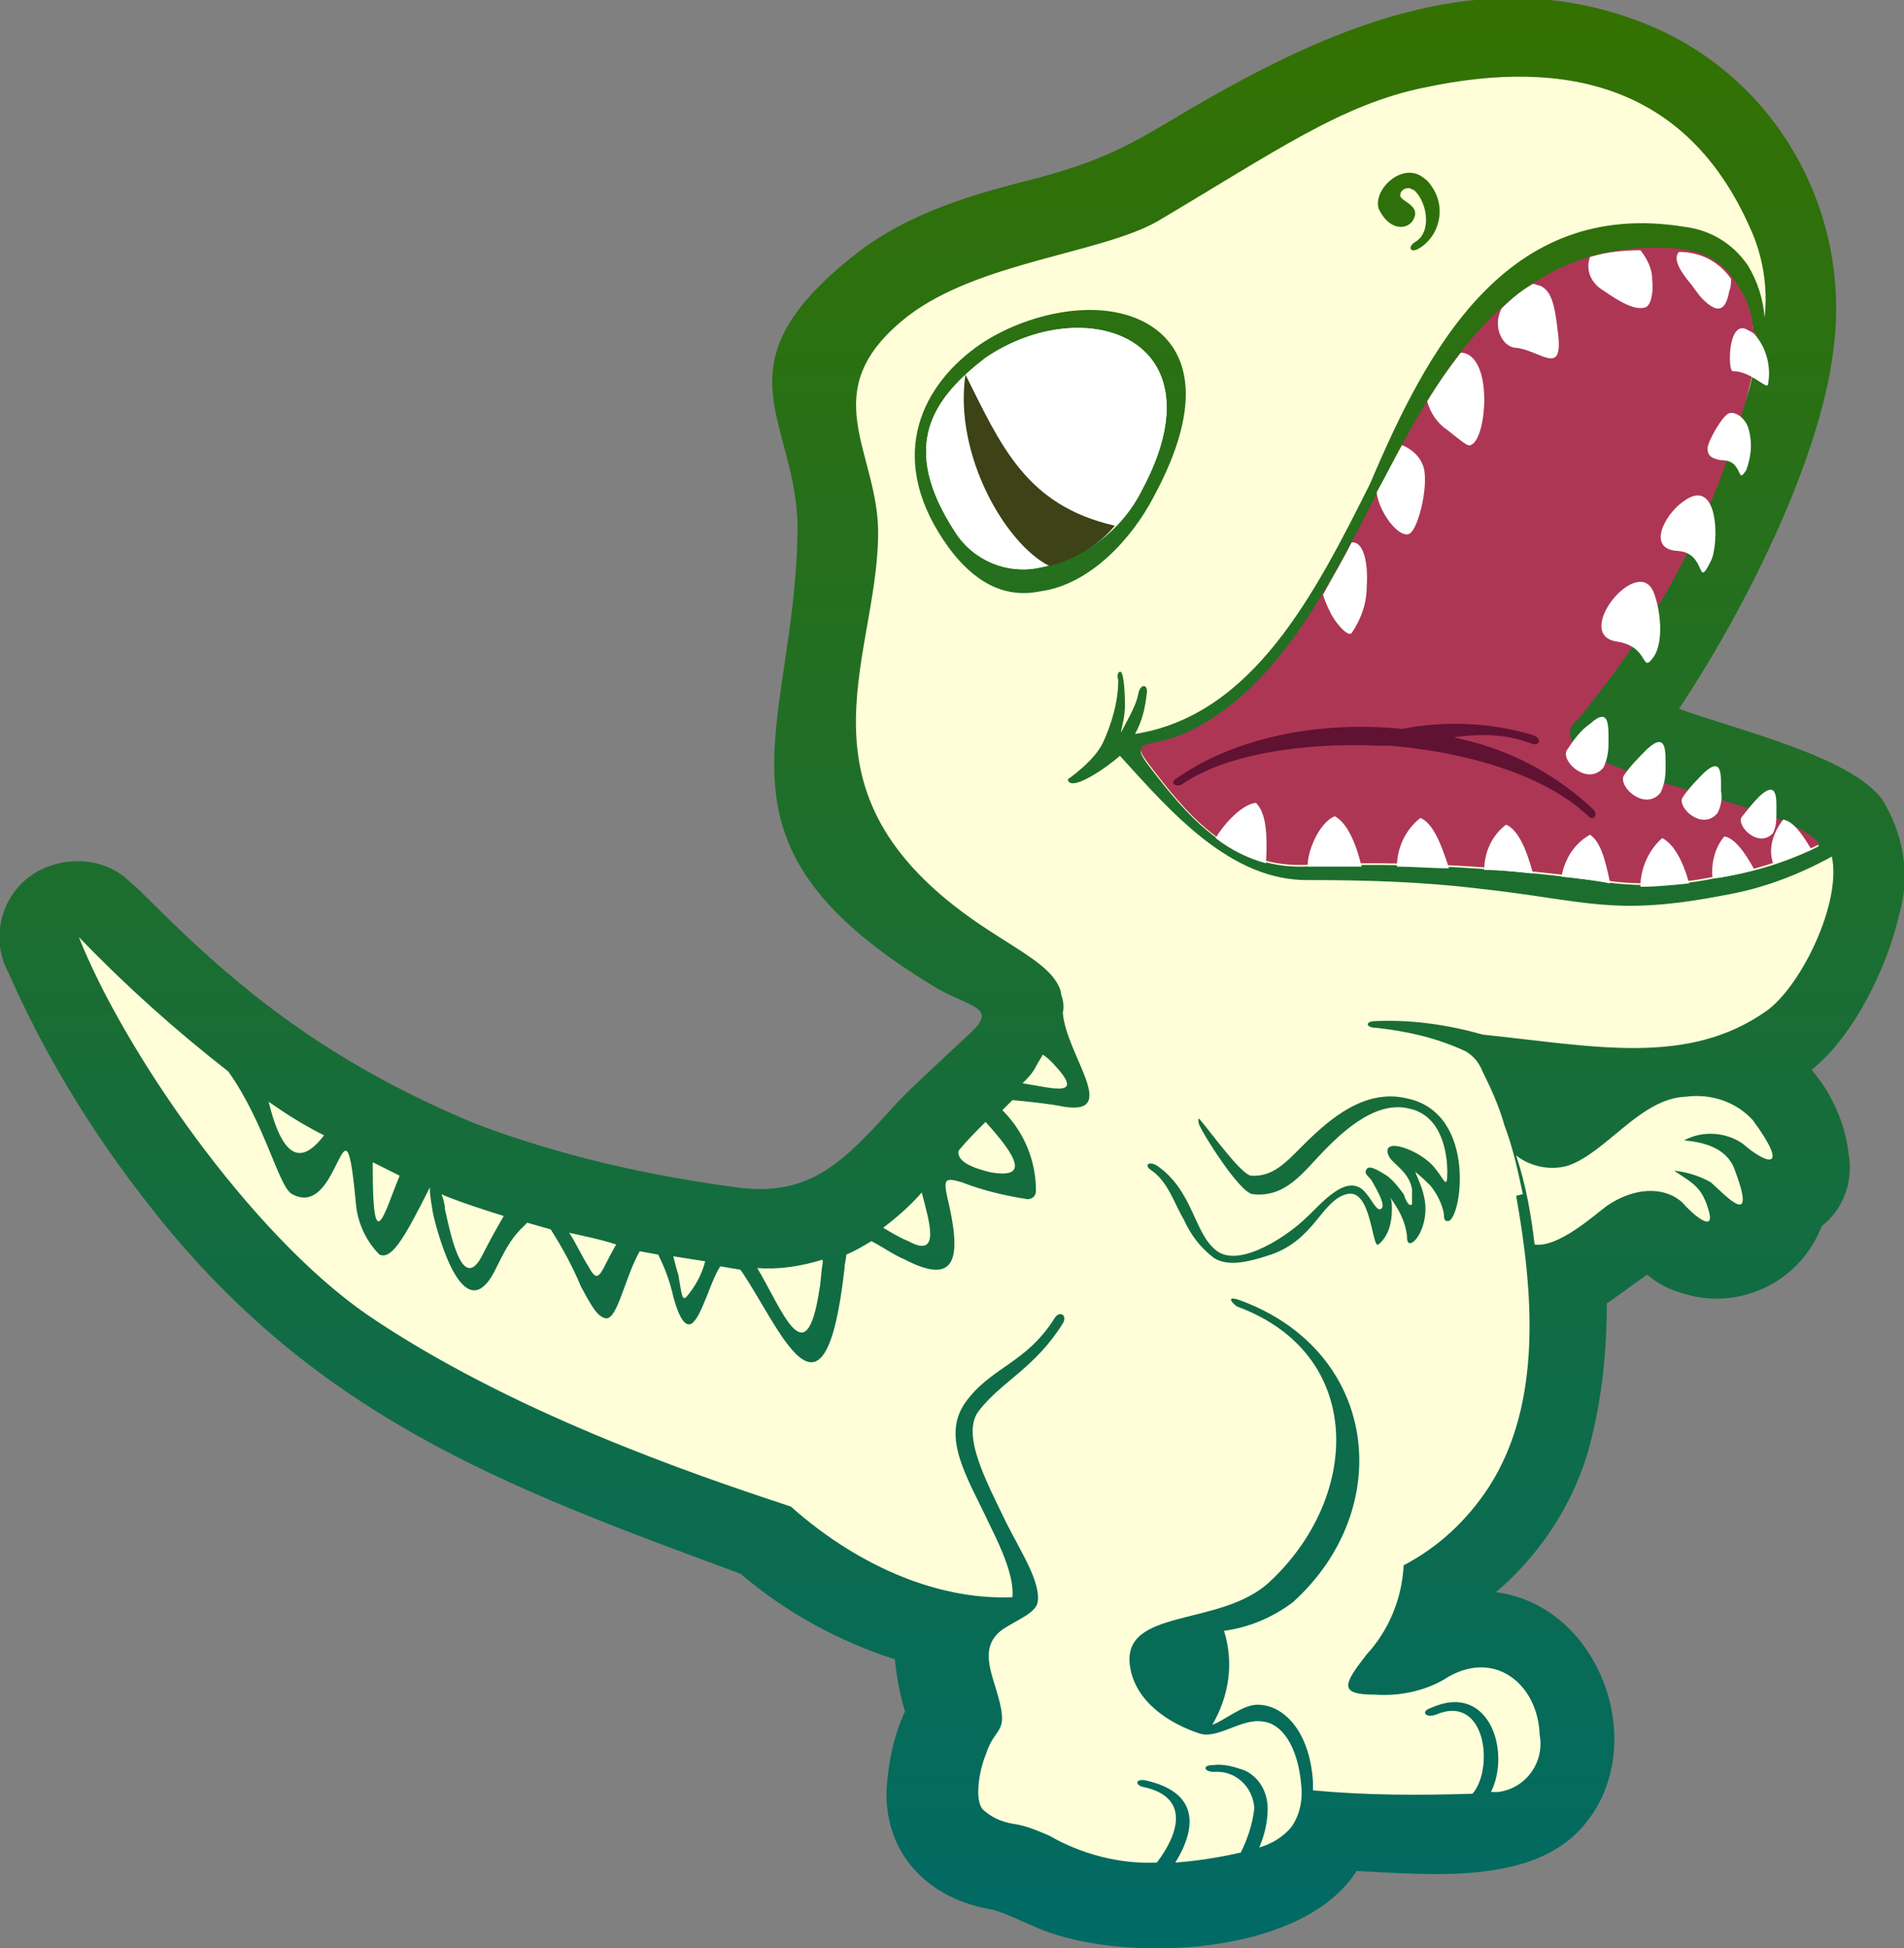
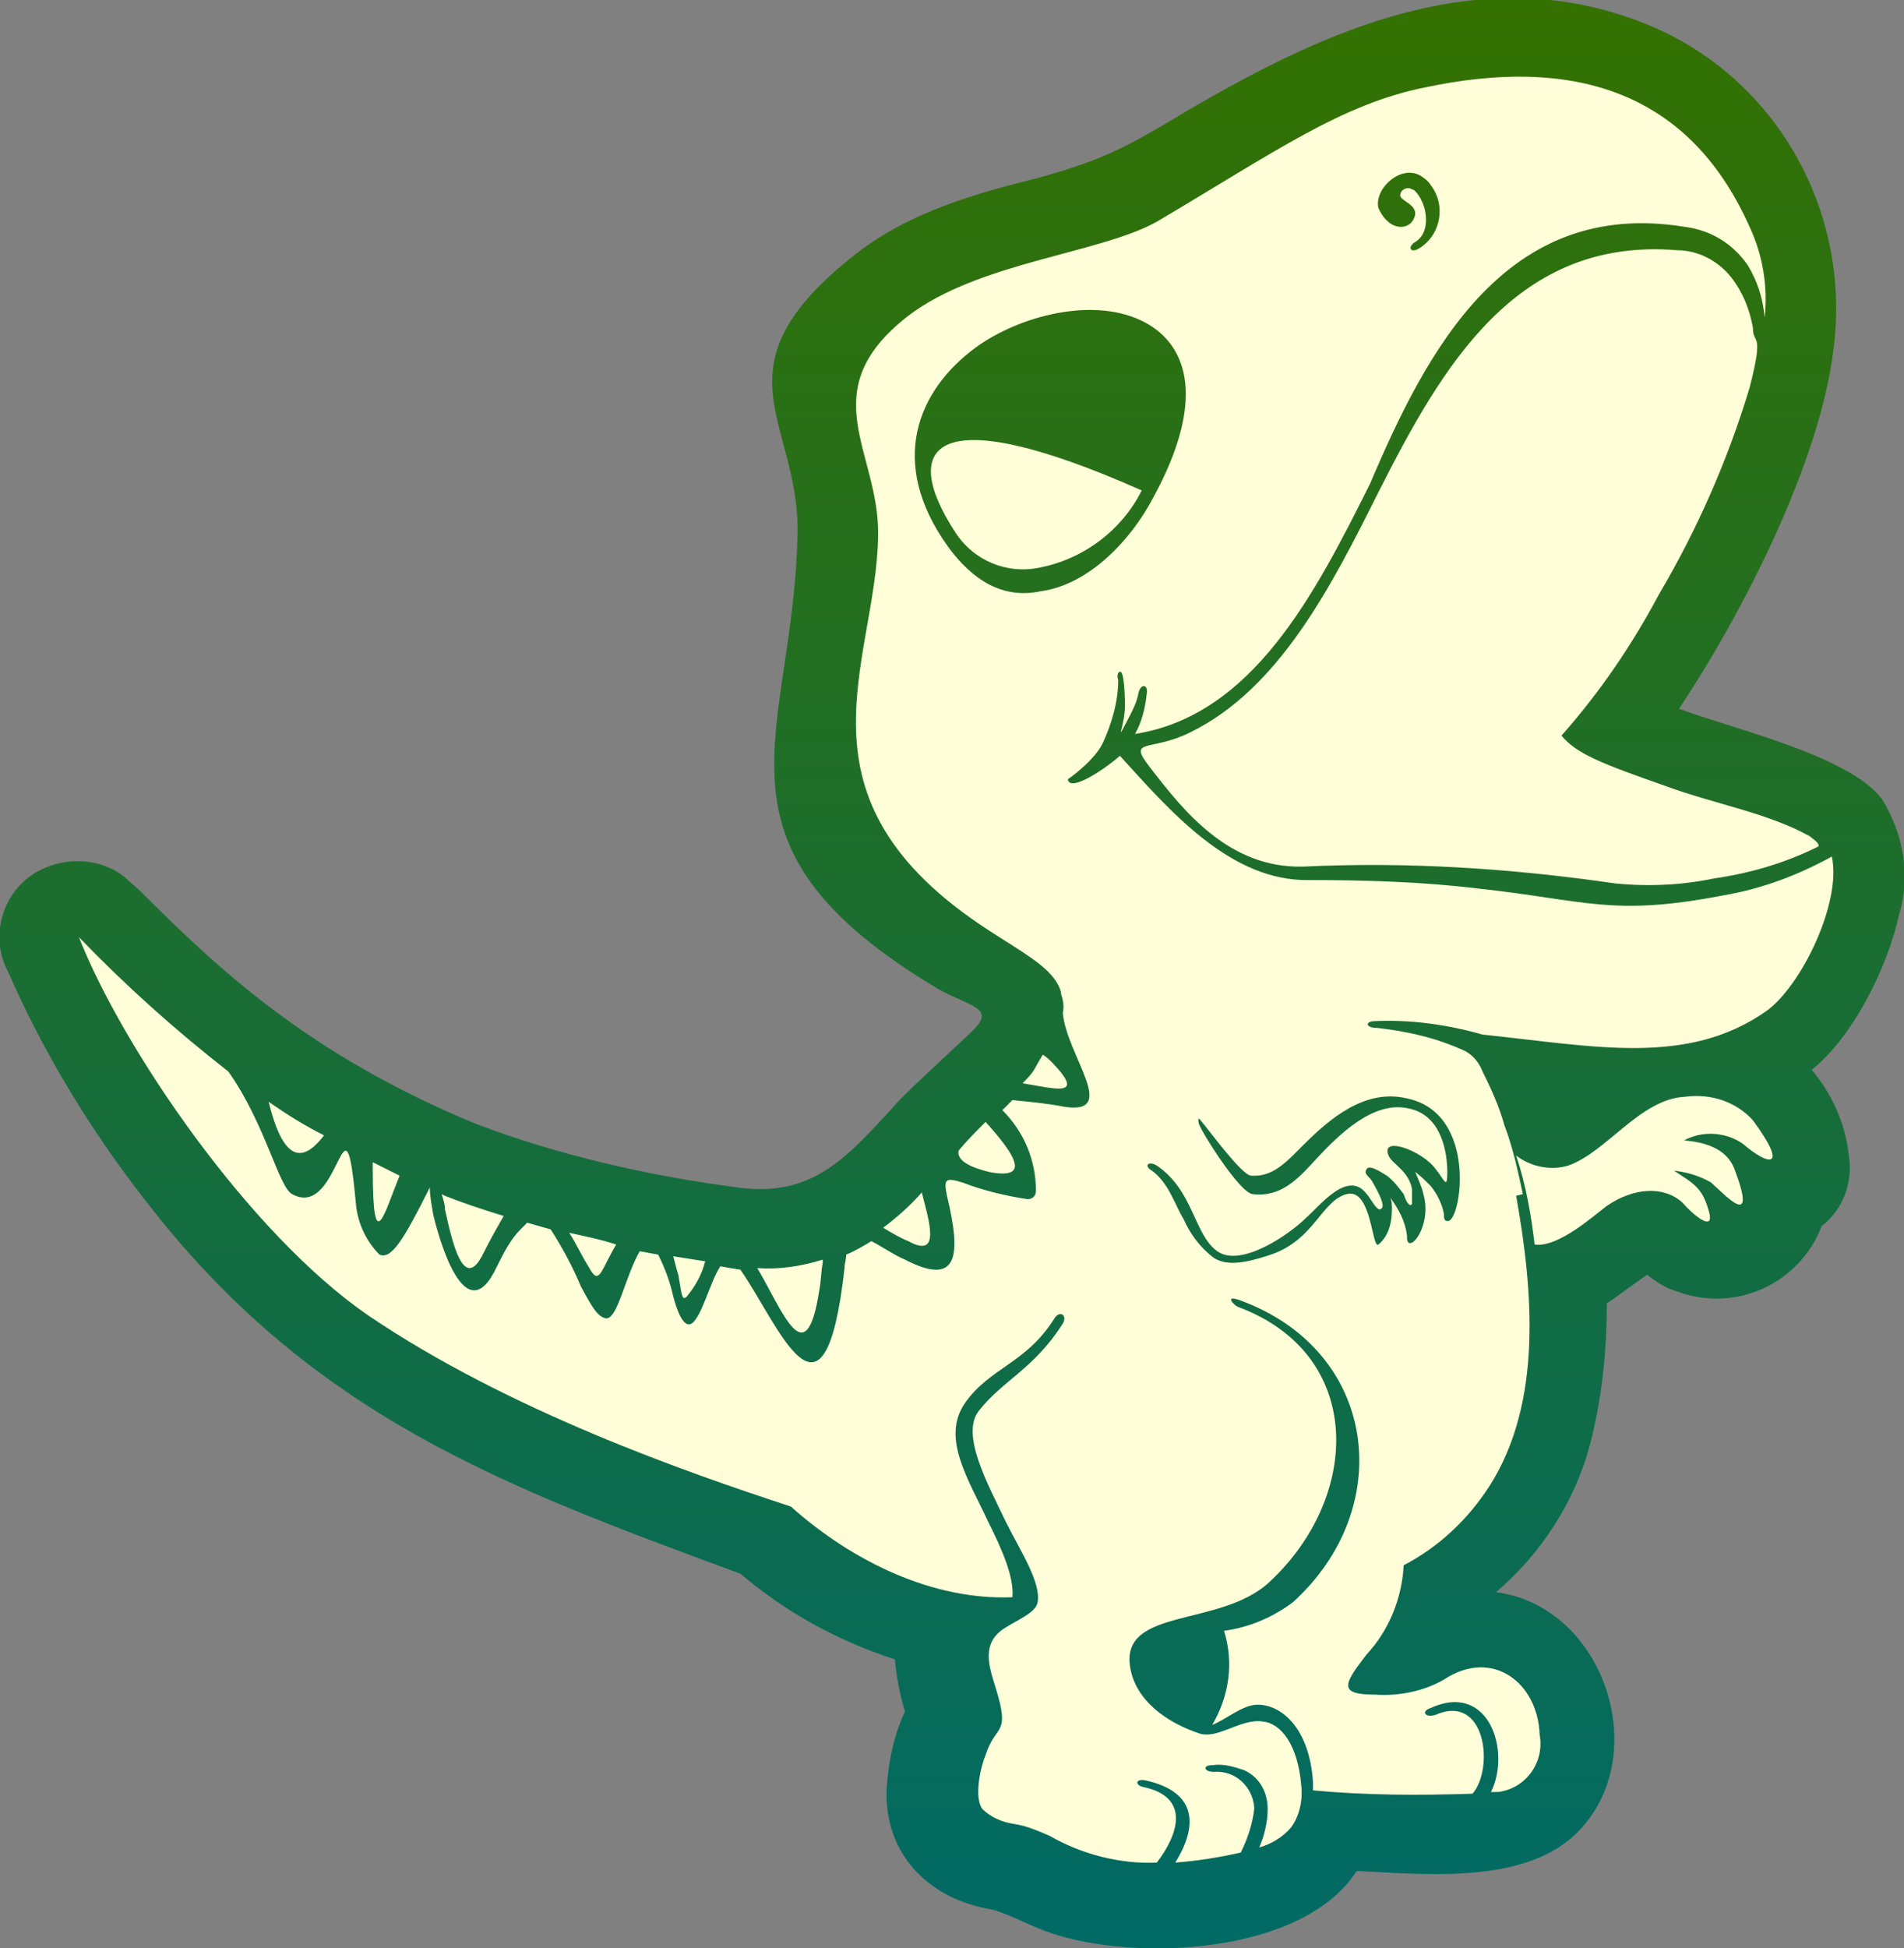
<svg xmlns="http://www.w3.org/2000/svg" version="1.1" id="Ñëîé_1" x="0px" y="0px" viewBox="0 0 113.4 116" style="enable-background:new 0 0 113.4 116;" xml:space="preserve">
  <rect x="0" y="0" width="113.4" height="116" fill="#808080" stroke="none" />
  <style type="text/css">
	.st0{fill:url(#SVGID_1_);}
	.st1{fill-rule:evenodd;clip-rule:evenodd;fill:#FFFED9;}
	.st2{fill-rule:evenodd;clip-rule:evenodd;fill:#AD3655;}
	.st3{fill-rule:evenodd;clip-rule:evenodd;fill:#FFFFFF;}
	.st4{fill:#601232;}
	.st5{fill-rule:evenodd;clip-rule:evenodd;fill:#3D4217;}
</style>
  <linearGradient id="SVGID_1_" gradientUnits="userSpaceOnUse" x1="56.692" y1="-4.918391e-02" x2="56.692" y2="116.014">
    <stop offset="0" style="stop-color:#347100" />
    <stop offset="1" style="stop-color:#006A65" />
  </linearGradient>
  <path class="st0" d="M94.7,86c-0.9,3.4-2.9,6.5-5.6,8.8c6.2,0.8,9.2,9.1,5.3,13.8c-3,3.7-9.3,3-13.6,2.8c-3.2,5-13.2,5.4-18.2,3.7  c-1.2-0.4-2.4-1.1-3.5-1.4c-3.7-0.6-6.4-3.2-6.3-7.1c0.1-1.6,0.4-3.2,1.1-4.7c-0.3-1-0.5-2-0.6-3.1c-3.4-1.1-6.5-2.8-9.2-5.1  C30,88.5,18.5,84.3,8.6,71.4c-3.2-4.1-6-8.7-8.1-13.5c-1.2-2.2-0.3-5,1.9-6.1C4,51,6,51.1,7.4,52.2c0.3,0.3,0.7,0.6,1,0.9  c4.6,4.6,10,9.7,19.9,13.8c5,1.9,10.3,3.1,15.6,3.8c4.4,0.6,6.4-1.6,9.4-4.9c0.5-0.6,2.9-2.8,4.5-4.3s0.1-1.5-1.9-2.6  c-14.6-8.7-8.6-15-8.4-27.2c0.1-6.7-5.2-9.8,3.5-16.6c3.2-2.5,7.2-3.6,10.8-4.5c4-1.1,5.4-1.9,8.9-4c8.2-4.8,17.4-9,27-5.3  c7.9,3,12.6,11.1,11.5,19.5c-0.8,6.7-5.4,15.7-9.2,21.4c3.2,1.2,10.2,2.8,12.1,5.4c1.3,2.1,1.7,4.6,1,6.9c-0.7,3.1-2.7,7.2-5.2,9.2  c1.2,1.4,2,3.2,2.2,5c0.3,1.6-0.3,3.3-1.6,4.3c-1.3,3.4-5.1,5.2-8.6,3.9c-0.7-0.2-1.3-0.6-1.8-1c-0.6,0.4-2.2,1.6-2.4,1.7  C95.7,80.5,95.4,83.3,94.7,86L94.7,86z" />
-   <path class="st1" d="M90.3,71.2c1,5.6,1.6,12.3-1.6,17.3c-1.3,2-3,3.6-5.1,4.7c-0.1,2-0.9,3.9-2.2,5.3c-1.4,1.8-1.7,2.4,0.5,2.4  c1.4,0.1,2.9-0.2,4.1-0.9c2.9-1.9,5.6,0.2,5.7,3.3c0.3,1.6-0.8,3.2-2.5,3.4c-0.1,0-0.3,0-0.4,0l0,0c1.2-2.4-0.1-6.6-3.6-5  c-0.6,0.2-0.3,0.6,0.3,0.4c3-1.3,3.5,3.2,2.2,4.7c-3.2,0.1-6.3,0.1-9.5-0.2c0-0.2,0-0.3,0-0.5c-0.2-3.1-1.8-4.6-3.3-4.6  c-0.9,0-1.9,0.9-2.7,1.2c1-1.7,1.3-3.7,0.7-5.6c1.5-0.2,2.9-0.8,4.1-1.7c6.2-5.6,5.1-15-3.2-18c-0.9-0.3-0.3,0.3-0.1,0.4  c7.6,2.8,7.4,11.3,1.9,16.4c-2.9,2.7-8.8,1.5-8.3,5c0.3,2.1,2.3,3.4,4.1,4c1.1,0.4,2.5-0.9,3.8-0.7c1.1,0.1,2.1,1.4,2.3,3.8  c0.1,0.9-0.1,1.8-0.6,2.5c-0.5,0.6-1.2,1-1.9,1.2c0.3-0.7,0.5-1.5,0.5-2.3c0-1-0.5-1.9-1.4-2.3c-0.6-0.2-1.2-0.4-1.9-0.3  c-0.6,0-0.5,0.4,0.1,0.4c1.3-0.1,2.3,0.9,2.4,2.1c0,0,0,0.1,0,0.1c-0.1,0.9-0.4,1.8-0.8,2.6c-1.3,0.3-2.6,0.5-3.9,0.6  c1.3-2.1,1.4-4.2-1.8-4.9c-0.6-0.1-0.6,0.3-0.1,0.4c2.8,0.6,2.1,2.8,0.8,4.5c-2.2,0.1-4.5-0.5-6.4-1.6c-0.7-0.3-1.4-0.6-2.1-0.7  c-0.7-0.1-1.4-0.4-1.9-0.9c-0.5-0.7-0.1-2.5,0.2-3.2c0.6-1.9,1.5-1.1,0.6-4c-0.4-1.3-0.9-2.7,0.6-3.6c0.8-0.5,1.8-0.9,1.9-1.5  c0.2-1.2-1-3-1.9-4.8c-1.1-2.3-2.7-5.2-1.6-6.6c1.4-1.8,3.3-2.5,5-5.2c0.3-0.5-0.2-0.8-0.5-0.3c-1.7,2.7-3.8,2.9-5.3,5  s0.2,4.6,1.4,7.2c0.8,1.6,1.5,3.2,1.4,4.4c-4.7,0.2-9.5-2.1-13.2-5.4C41,87.7,30.3,84,21.9,78.3C14.8,73.4,7.3,62.4,4.7,55.8  c2.8,2.9,5.7,5.5,8.9,8c2.2,3.1,3,6.9,3.8,7.3c2.9,1.6,3.1-7,3.8,0.6c0.1,1.1,0.6,2.2,1.4,3c0.7,0.3,1.4-0.8,3-4  c0,0.5,0.1,1,0.2,1.6c0.3,1.3,1.9,7.2,3.8,3.1c0.4-0.8,0.8-1.6,1.4-2.2c0.1-0.1,0.3-0.3,0.4-0.4l1.4,0.4c0.7,1.1,1.3,2.2,1.8,3.4  c0.7,1.3,1,1.8,1.5,1.9c0.7,0,1.1-2.4,2-4l1.1,0.2c0.4,0.8,0.7,1.6,0.9,2.5c0.4,1.5,0.8,1.8,1.1,1.6c0.6-0.4,1.1-2.5,1.7-3.4  l0.6,0.1l0.6,0.1c2.3,3.3,5,10.6,6.2-0.1c0-0.3,0.1-0.5,0.1-0.8c0.5-0.2,1-0.5,1.5-0.8c0.6,0.3,1.3,0.8,2,1.1  c3.1,1.6,3.4-0.1,2.5-3.8c-0.2-1-0.1-1.1,0.9-0.8c1.3,0.5,2.6,0.8,3.9,1c0.3,0,0.5-0.2,0.5-0.5c0-1.8-0.7-3.5-2-4.8l0.6-0.6  c1,0.1,2.1,0.2,3.1,0.4c3.3,0.5,0.1-3.1-0.1-5.6c0.1-0.4,0-0.8-0.1-1.1c0-0.2-0.1-0.4-0.2-0.6c-0.6-1.1-2.1-1.9-4.1-3.2  c-12.2-7.9-6.7-15.9-6.6-23.5c0.1-5-4-8.6,1.8-13.1c4.2-3.2,11.4-3.7,14.8-5.6C76,9,79.9,6.2,84.9,5.2c8.5-1.8,15.6,0,19.3,8.3  c0.8,1.7,1.1,3.6,0.9,5.4c-0.1-1.1-0.4-2.1-1-3.1c-0.9-1.3-2.2-2.1-3.8-2.3C89.7,11.8,85,20.8,81.6,28.8c-3.3,6.6-7,13.8-14,14.9  c0.4-0.7,0.6-1.5,0.7-2.4c0.1-0.6-0.4-0.6-0.5,0c-0.1,0.5-0.3,0.9-0.5,1.3C66.3,44.5,67,43.3,67,42c0-1-0.1-2.1-0.3-2  c-0.1,0-0.2,0.2-0.1,0.5c0,1.3-0.4,2.6-0.9,3.7c-0.5,1.1-2.1,2.2-2.1,2.2c0.1,0.8,2.2-0.6,3.1-1.4c3,3.3,6.6,7.5,11.3,7.4  c3.3,0,6.7,0.1,10,0.5c6.5,0.7,8,1.7,14.7,0.4c2.3-0.4,4.4-1.2,6.4-2.3c0.6,2.7-1.8,7.7-3.9,9.2c-4.7,3.3-10.2,2.1-16.9,1.4  c-2.1-0.6-4.3-0.9-6.4-0.8c-0.6,0-0.6,0.4,0.1,0.4c1.8,0.2,3.6,0.6,5.3,1.4c0.5,0.3,0.8,0.7,1,1.2c0.5,1,1,2.1,1.3,3.2  c0.5,1.3,0.8,2.7,1.1,4.1L90.3,71.2z M16,65.6c1,0.7,2.1,1.4,3.3,2C18.3,68.9,17,69.7,16,65.6z M22.2,69.2l1.6,0.8  c-0.9,2.2-1.6,5-1.6-0.4C22.2,69.4,22.2,69.3,22.2,69.2L22.2,69.2z M26.3,71.1l0.2,0.1c1,0.4,2.2,0.8,3.5,1.2  c-0.4,0.7-0.8,1.4-1.2,2.2c-1.2,2.5-1.9-0.8-2.3-2.6C26.5,71.7,26.4,71.4,26.3,71.1z M33.9,73.4c0.9,0.2,1.9,0.4,2.8,0.7  c-0.9,1.5-1,2.5-1.6,1.4C34.6,74.7,34.3,74,33.9,73.4L33.9,73.4z M40.1,74.8l1.9,0.3c-0.2,0.8-0.6,1.5-1.1,2.1  c-0.3,0.3-0.3-0.2-0.5-1.3C40.3,75.6,40.2,75.2,40.1,74.8L40.1,74.8z M45.1,75.5c1.3,0.1,2.6-0.1,3.9-0.5v0.2  c-0.1,0.5-0.1,1.1-0.2,1.6C48,82,46.6,78,45.1,75.5L45.1,75.5z M52.6,73.1c0.8-0.6,1.6-1.3,2.3-2.1c0.4,1.6,1.2,4-0.8,2.9  C53.6,73.7,53.1,73.4,52.6,73.1z M57.1,68.5c0.5-0.6,1-1.1,1.6-1.7c1.9,2.1,2.6,3.4,0.3,3C57.3,69.4,57,68.9,57.1,68.5L57.1,68.5z   M60.9,64.5c0.3-0.3,0.6-0.6,0.8-1c0.1-0.2,0.3-0.5,0.4-0.7c0.2,0.1,0.4,0.3,0.6,0.5C64.7,65.4,62.8,64.8,60.9,64.5L60.9,64.5z   M90.3,68.8c0.9,0.7,2.1,0.9,3.1,0.6c2.3-0.8,4.3-4,7-4.1c1.5-0.2,3,0.3,4,1.4c2.2,3,0.9,2.7-0.6,1.4c-1-0.7-2.4-0.8-3.5-0.2  c1.1,0.1,2.5,0.4,3,1.7c1.4,3.7-0.5,1.6-1.4,0.8c-0.7-0.4-1.4-0.6-2.2-0.7c1.2,0.8,1.7,1,2.1,2.5c0.3,1.2-1,0.1-1.6-0.6  c-1.1-1-2.9-0.9-4.5,0.2c-0.8,0.6-2.9,2.5-4.3,2.3C91.2,72.4,90.9,70.6,90.3,68.8L90.3,68.8z M104.2,23.1c-1.3,4.3-3.1,8.4-5.4,12.3  c-1.6,3-3.5,5.8-5.8,8.4c0.9,1.1,2.5,1.7,6.2,3c3,1.1,6.1,1.6,8.6,3c0.1,0.1,0.6,0.4,0.5,0.6c-2,1-4.1,1.6-6.2,1.9  c-1.9,0.4-3.9,0.5-5.9,0.3c-6.2-0.9-12.4-1.3-18.6-1c-4.4,0.1-7.1-3.3-9.1-5.9c-1.4-1.8,0-0.9,2.4-2.1c5.3-2.6,8.4-8.7,11.2-14.3  c3.8-7.5,8.2-15.2,17.8-14.4c1.2,0,2.4,0.6,3.2,1.6c0.7,0.9,1.1,1.9,1.3,3C104.4,20.6,105.1,19.6,104.2,23.1L104.2,23.1z M83.4,11.6  c0-0.2,0.2-0.4,0.5-0.4c0.1,0,0.2,0.1,0.3,0.1c0.8,0.7,1.1,2.5,0.1,3.1c-0.5,0.3-0.3,0.7,0.2,0.4c1.2-0.7,1.6-2.3,0.9-3.5  c-0.2-0.3-0.3-0.5-0.6-0.7c-1.2-1-3,0.6-2.7,1.8c0.6,1.3,1.6,1.3,2,0.8C84.8,12.2,83.3,12,83.4,11.6L83.4,11.6z M56.9,31.7  c1.1,1.7,3.1,2.5,5,2.1c2.6-0.5,4.9-2.2,6.1-4.6c4.9-9.1-3.4-11.9-9.3-7.9C55.6,23.7,53.5,26.5,56.9,31.7L56.9,31.7z M56.5,32.6  c-3.7-5.1-1.8-9.4,1.6-11.9c2.6-1.9,7.1-3.1,10.1-1.5c2.6,1.4,3.6,4.7,0.5,10.4c-1.3,2.5-3.8,5.2-6.7,5.6  C59.7,35.7,57.9,34.5,56.5,32.6L56.5,32.6z M71.4,66.9c0.1,0.4,2.4,4.1,3.2,4.2c1.7,0.2,2.7-0.9,3.8-2.1c1.3-1.4,3.4-3.5,5.5-3  c2,0.4,2.3,2.7,2.3,3.8s-0.2,0.4-0.7-0.2c-0.8-1.1-3.3-2-2.8-0.8c0.2,0.5,1.2,0.9,1.4,2c0,0.3,0,0.6,0,0.9c-0.2,0.2-0.4-0.3-0.5-0.6  c-0.3-0.4-0.6-0.8-1-1.1c-0.2-0.1-1-0.7-1.2-0.4s0.1,0.4,0.3,0.7c0.4,0.7,0.9,1.6,0.5,1.7c-0.2,0.1-0.6-0.7-0.8-0.9  c-1.1-1.5-2.8,0.7-3.6,1.4c-1,1-3.9,3-5.3,2s-1.4-3.6-3.6-5.1c-0.5-0.3-0.8,0-0.3,0.3c1,0.7,1.4,2.1,1.9,2.9c0.4,0.9,1,1.7,1.8,2.3  c0.8,0.5,1.9,0.3,3.4-0.2c2.6-0.9,3-3.2,4.5-3.6s1.5,3.3,1.9,3l0,0l0,0l0,0l0,0c0.6-0.5,0.8-1.3,0.8-2.1c0-0.2,0-0.5-0.1-0.7  c0.5,0.7,0.9,1.4,1,2.3c0,0.2,0,0.3,0.1,0.4c0.4,0.2,1.3-1.3,0.9-2.8c-0.1-0.5-0.3-0.9-0.5-1.4c-0.1-0.1,0.2,0.1,0.9,0.8  c0.4,0.5,0.7,1.1,0.8,1.7c0,0.2,0,0.4,0.2,0.4c0.8,0.2,1.9-6.4-2.4-7.3c-2.5-0.6-4.6,1.2-6.2,2.8c-1,1-1.8,1.9-3.1,1.8  c-0.6-0.1-2.4-2.6-3-3.3C71.5,66.7,71.3,66.4,71.4,66.9L71.4,66.9z" />
-   <path class="st2" d="M104.6,21.3c0.2-2-0.2-1.2-0.2-1.9c-0.1-1.1-0.6-2.1-1.3-3c-0.8-1-1.9-1.5-3.2-1.6c-9.5-0.8-14,6.8-17.8,14.4  c-2.9,5.6-5.9,11.7-11.2,14.3c-2.4,1.2-3.8,0.3-2.4,2.1c2,2.6,4.6,6,9.1,5.9c6.2-0.3,12.5,0.1,18.6,1c2,0.2,3.9,0.1,5.9-0.3  c2.2-0.3,4.3-1,6.2-1.9c0.2-0.2-1-0.9-1.2-1c-3-1.7-13.5-3.5-13.6-5.6c0-0.3,0.1-0.5,0.3-0.7c0.4-0.4,0.7-0.8,1-1.2  C99.6,35.8,103,28.8,104.6,21.3z" />
-   <path class="st3" d="M56.9,31.7c1.1,1.7,3.1,2.5,5,2.1c2.6-0.5,4.9-2.2,6.1-4.6c4.9-9.1-3.4-11.9-9.3-7.9  C55.6,23.7,53.5,26.5,56.9,31.7L56.9,31.7z" />
-   <path class="st4" d="M81.9,44.4l0.2-0.1L81.9,44.4z M70,46.4c-0.3,0.2,0,0.5,0.4,0.3c2.6-1.8,7.2-2.5,11.7-2.3h0.7  c4.7,0.4,9.3,1.8,11.8,4.2c0.3,0.3,0.6-0.1,0.3-0.4c-2-1.9-4.5-3.3-7.1-4c-0.4-0.1-0.8-0.2-1.2-0.3c1.4-0.2,2.8-0.2,4.1,0.2l0.6,0.2  c0.4,0.1,0.5-0.3,0.1-0.5c-2.6-0.8-5.3-0.9-7.9-0.4C78.6,42.9,73.5,43.9,70,46.4L70,46.4z" />
-   <path class="st3" d="M74.8,47.8c0.6,0.6,0.7,1.8,0.6,3.6c-1.1-0.3-2.1-0.8-3-1.5C72.8,49.2,73.9,47.9,74.8,47.8L74.8,47.8z   M80.5,32.3c0.7-0.1,1,1.2,0.9,2.6c0,1-0.3,1.9-0.9,2.8c-0.2,0.2-0.8-0.4-1.2-1.1c-0.2-0.4-0.4-0.8-0.5-1.2  C79.4,34.3,80,33.3,80.5,32.3L80.5,32.3z M83.5,26.5c0.5,0.2,1,0.6,1.2,1.1c0.5,0.9-0.2,4-0.8,4.2s-1.7-1.2-1.9-2.4v-0.1  C82.5,28.4,83,27.4,83.5,26.5L83.5,26.5z M88.4,23.8c0,1.2-0.3,2.5-0.8,2.7c-0.2,0.1-0.5-0.2-1.4-0.9c-0.6-0.4-1-1-1.2-1.7  c0.6-1,1.3-2,2-2.9C87.8,21,88.4,22,88.4,23.8L88.4,23.8z M91.3,16.9c0.1,0,0.3,0.1,0.4,0.1c0.7,0.3,0.9,1.1,1.1,2.9  c0.3,2.6-1.1,0.9-2.6,0.8c-0.7-0.1-1.2-1.1-0.9-2c0-0.1,0.1-0.2,0.1-0.3C90,17.8,90.6,17.3,91.3,16.9L91.3,16.9z M97.7,14.9  c0.4,0.5,0.7,1.1,0.7,1.7c0.1,0.9-0.1,1.6-0.4,1.7c-0.6,0.2-1.5-0.3-2.5-1c-0.7-0.4-1.1-1.2-0.8-2C95.7,15,96.7,14.9,97.7,14.9  L97.7,14.9z M103.1,16.6c0,0.2,0,0.5-0.1,0.7c-0.2,1.1-0.6,1.5-1.6,0.5c-0.2-0.2-0.4-0.5-0.7-0.9c-0.6-0.7-1.1-1.5-0.7-1.9  C101.3,15,102.4,15.6,103.1,16.6L103.1,16.6L103.1,16.6z M104,19.6c0.2,0.1,0.4,0.2,0.5,0.3l0,0l0,0c0.7,0.8,1,1.9,0.8,3  c-0.1,0.3-1-0.8-2.1-0.8C102.9,22.1,102.9,19.1,104,19.6L104,19.6z M104.1,25.4c0.3,0.9,0.2,1.8-0.1,2.6c-0.4,0.6-0.3,0.2-0.6-0.2  c-0.2-0.3-0.5-0.4-0.9-0.4c-0.6-0.1-0.8-0.3-0.8-0.7s0.9-2,1.3-2.1S103.9,24.9,104.1,25.4L104.1,25.4z M101.9,33.4  c-0.9,1.8-0.2-0.5-2-0.6s-0.8-2.1,0.3-2.9C102.4,28.2,102.4,32.4,101.9,33.4L101.9,33.4z M98.5,35.3c0.4,1,0.6,2.9,0,3.8  c-0.8,1.1-0.2-0.6-2.2-0.9C93.6,37.8,97.6,32.9,98.5,35.3L98.5,35.3z M93.3,44.7c-0.3,0.7,1.3,2.1,2.2,1c0.2-0.4,0.3-0.9,0.3-1.4  c0-1,0.1-2.3-1.1-1.2C94.1,43.5,93.7,44.1,93.3,44.7z M96.7,46.2c-0.3,0.7,1.3,2.1,2.2,1c0.2-0.4,0.3-0.9,0.3-1.4  c0-1,0.1-2.3-1.1-1.2C97.6,45.1,97.1,45.6,96.7,46.2z M100.2,47.5c-0.3,0.6,1.2,2,2.1,0.9c0.2-0.4,0.3-0.9,0.2-1.3  c0-0.9,0.1-2.1-1-1.1C101.1,46.4,100.6,46.9,100.2,47.5L100.2,47.5z M103.7,48.7c-0.2,0.6,1.1,1.8,1.9,0.9c0.2-0.4,0.2-0.8,0.2-1.2  c0-0.8,0.1-2-1-1C104.4,47.8,104,48.3,103.7,48.7L103.7,48.7z M106.2,48.8c0.6,0.1,1.1,0.8,1.7,1.8c-0.8,0.3-1.5,0.6-2.3,0.8  C105.3,50.5,105.6,49.6,106.2,48.8L106.2,48.8z M102.7,49.8c0.6,0.1,1.2,0.9,1.8,2c-0.8,0.2-1.6,0.4-2.4,0.5H102  C101.9,51.5,102.1,50.5,102.7,49.8L102.7,49.8z M99,49.9c0.6,0.3,1.2,1.2,1.6,2.7c-1,0.1-1.9,0.2-2.9,0.2  C97.7,51.7,98.2,50.6,99,49.9L99,49.9z M94.7,49.7c0.6,0.4,0.9,1.4,1.2,2.9c-1-0.2-1.9-0.3-2.9-0.4C93.2,51.1,93.8,50.2,94.7,49.7z   M89.7,49.1c0.7,0.3,1.2,1.4,1.6,2.9h-0.1c-0.9-0.1-1.9-0.2-2.8-0.2C88.4,50.7,88.9,49.7,89.7,49.1L89.7,49.1z M84.6,48.7  c0.7,0.3,1.2,1.4,1.7,3c-1,0-2.1-0.1-3.1-0.1C83.2,50.5,83.7,49.4,84.6,48.7z M79.5,48.6c0.7,0.4,1.2,1.4,1.6,3h-3.2  C77.8,50.9,78.5,49,79.5,48.6z" />
-   <path class="st5" d="M62.5,33.7c-2.6-1.3-5.7-6.6-5-11.4c2.1,4.2,3.6,7.8,8.9,9C65.4,32.5,64,33.3,62.5,33.7L62.5,33.7z" />
+   <path class="st1" d="M90.3,71.2c1,5.6,1.6,12.3-1.6,17.3c-1.3,2-3,3.6-5.1,4.7c-0.1,2-0.9,3.9-2.2,5.3c-1.4,1.8-1.7,2.4,0.5,2.4  c1.4,0.1,2.9-0.2,4.1-0.9c2.9-1.9,5.6,0.2,5.7,3.3c0.3,1.6-0.8,3.2-2.5,3.4c-0.1,0-0.3,0-0.4,0l0,0c1.2-2.4-0.1-6.6-3.6-5  c-0.6,0.2-0.3,0.6,0.3,0.4c3-1.3,3.5,3.2,2.2,4.7c-3.2,0.1-6.3,0.1-9.5-0.2c0-0.2,0-0.3,0-0.5c-0.2-3.1-1.8-4.6-3.3-4.6  c-0.9,0-1.9,0.9-2.7,1.2c1-1.7,1.3-3.7,0.7-5.6c1.5-0.2,2.9-0.8,4.1-1.7c6.2-5.6,5.1-15-3.2-18c-0.9-0.3-0.3,0.3-0.1,0.4  c7.6,2.8,7.4,11.3,1.9,16.4c-2.9,2.7-8.8,1.5-8.3,5c0.3,2.1,2.3,3.4,4.1,4c1.1,0.4,2.5-0.9,3.8-0.7c1.1,0.1,2.1,1.4,2.3,3.8  c0.1,0.9-0.1,1.8-0.6,2.5c-0.5,0.6-1.2,1-1.9,1.2c0.3-0.7,0.5-1.5,0.5-2.3c0-1-0.5-1.9-1.4-2.3c-0.6-0.2-1.2-0.4-1.9-0.3  c-0.6,0-0.5,0.4,0.1,0.4c1.3-0.1,2.3,0.9,2.4,2.1c0,0,0,0.1,0,0.1c-0.1,0.9-0.4,1.8-0.8,2.6c-1.3,0.3-2.6,0.5-3.9,0.6  c1.3-2.1,1.4-4.2-1.8-4.9c-0.6-0.1-0.6,0.3-0.1,0.4c2.8,0.6,2.1,2.8,0.8,4.5c-2.2,0.1-4.5-0.5-6.4-1.6c-0.7-0.3-1.4-0.6-2.1-0.7  c-0.7-0.1-1.4-0.4-1.9-0.9c-0.5-0.7-0.1-2.5,0.2-3.2c0.6-1.9,1.5-1.1,0.6-4c-0.4-1.3-0.9-2.7,0.6-3.6c0.8-0.5,1.8-0.9,1.9-1.5  c0.2-1.2-1-3-1.9-4.8c-1.1-2.3-2.7-5.2-1.6-6.6c1.4-1.8,3.3-2.5,5-5.2c0.3-0.5-0.2-0.8-0.5-0.3c-1.7,2.7-3.8,2.9-5.3,5  s0.2,4.6,1.4,7.2c0.8,1.6,1.5,3.2,1.4,4.4c-4.7,0.2-9.5-2.1-13.2-5.4C41,87.7,30.3,84,21.9,78.3C14.8,73.4,7.3,62.4,4.7,55.8  c2.8,2.9,5.7,5.5,8.9,8c2.2,3.1,3,6.9,3.8,7.3c2.9,1.6,3.1-7,3.8,0.6c0.1,1.1,0.6,2.2,1.4,3c0.7,0.3,1.4-0.8,3-4  c0,0.5,0.1,1,0.2,1.6c0.3,1.3,1.9,7.2,3.8,3.1c0.4-0.8,0.8-1.6,1.4-2.2c0.1-0.1,0.3-0.3,0.4-0.4l1.4,0.4c0.7,1.1,1.3,2.2,1.8,3.4  c0.7,1.3,1,1.8,1.5,1.9c0.7,0,1.1-2.4,2-4l1.1,0.2c0.4,0.8,0.7,1.6,0.9,2.5c0.4,1.5,0.8,1.8,1.1,1.6c0.6-0.4,1.1-2.5,1.7-3.4  l0.6,0.1l0.6,0.1c2.3,3.3,5,10.6,6.2-0.1c0-0.3,0.1-0.5,0.1-0.8c0.5-0.2,1-0.5,1.5-0.8c0.6,0.3,1.3,0.8,2,1.1  c3.1,1.6,3.4-0.1,2.5-3.8c-0.2-1-0.1-1.1,0.9-0.8c1.3,0.5,2.6,0.8,3.9,1c0.3,0,0.5-0.2,0.5-0.5c0-1.8-0.7-3.5-2-4.8l0.6-0.6  c1,0.1,2.1,0.2,3.1,0.4c3.3,0.5,0.1-3.1-0.1-5.6c0.1-0.4,0-0.8-0.1-1.1c0-0.2-0.1-0.4-0.2-0.6c-0.6-1.1-2.1-1.9-4.1-3.2  c-12.2-7.9-6.7-15.9-6.6-23.5c0.1-5-4-8.6,1.8-13.1c4.2-3.2,11.4-3.7,14.8-5.6C76,9,79.9,6.2,84.9,5.2c8.5-1.8,15.6,0,19.3,8.3  c0.8,1.7,1.1,3.6,0.9,5.4c-0.1-1.1-0.4-2.1-1-3.1c-0.9-1.3-2.2-2.1-3.8-2.3C89.7,11.8,85,20.8,81.6,28.8c-3.3,6.6-7,13.8-14,14.9  c0.4-0.7,0.6-1.5,0.7-2.4c0.1-0.6-0.4-0.6-0.5,0c-0.1,0.5-0.3,0.9-0.5,1.3C66.3,44.5,67,43.3,67,42c0-1-0.1-2.1-0.3-2  c-0.1,0-0.2,0.2-0.1,0.5c0,1.3-0.4,2.6-0.9,3.7c-0.5,1.1-2.1,2.2-2.1,2.2c0.1,0.8,2.2-0.6,3.1-1.4c3,3.3,6.6,7.5,11.3,7.4  c3.3,0,6.7,0.1,10,0.5c6.5,0.7,8,1.7,14.7,0.4c2.3-0.4,4.4-1.2,6.4-2.3c0.6,2.7-1.8,7.7-3.9,9.2c-4.7,3.3-10.2,2.1-16.9,1.4  c-2.1-0.6-4.3-0.9-6.4-0.8c-0.6,0-0.6,0.4,0.1,0.4c1.8,0.2,3.6,0.6,5.3,1.4c0.5,0.3,0.8,0.7,1,1.2c0.5,1,1,2.1,1.3,3.2  c0.5,1.3,0.8,2.7,1.1,4.1L90.3,71.2z M16,65.6c1,0.7,2.1,1.4,3.3,2C18.3,68.9,17,69.7,16,65.6z M22.2,69.2l1.6,0.8  c-0.9,2.2-1.6,5-1.6-0.4C22.2,69.4,22.2,69.3,22.2,69.2L22.2,69.2z M26.3,71.1l0.2,0.1c1,0.4,2.2,0.8,3.5,1.2  c-0.4,0.7-0.8,1.4-1.2,2.2c-1.2,2.5-1.9-0.8-2.3-2.6C26.5,71.7,26.4,71.4,26.3,71.1z M33.9,73.4c0.9,0.2,1.9,0.4,2.8,0.7  c-0.9,1.5-1,2.5-1.6,1.4C34.6,74.7,34.3,74,33.9,73.4L33.9,73.4z M40.1,74.8l1.9,0.3c-0.2,0.8-0.6,1.5-1.1,2.1  c-0.3,0.3-0.3-0.2-0.5-1.3C40.3,75.6,40.2,75.2,40.1,74.8L40.1,74.8z M45.1,75.5c1.3,0.1,2.6-0.1,3.9-0.5v0.2  c-0.1,0.5-0.1,1.1-0.2,1.6C48,82,46.6,78,45.1,75.5L45.1,75.5z M52.6,73.1c0.8-0.6,1.6-1.3,2.3-2.1c0.4,1.6,1.2,4-0.8,2.9  C53.6,73.7,53.1,73.4,52.6,73.1z M57.1,68.5c0.5-0.6,1-1.1,1.6-1.7c1.9,2.1,2.6,3.4,0.3,3C57.3,69.4,57,68.9,57.1,68.5L57.1,68.5z   M60.9,64.5c0.3-0.3,0.6-0.6,0.8-1c0.1-0.2,0.3-0.5,0.4-0.7c0.2,0.1,0.4,0.3,0.6,0.5C64.7,65.4,62.8,64.8,60.9,64.5L60.9,64.5z   M90.3,68.8c0.9,0.7,2.1,0.9,3.1,0.6c2.3-0.8,4.3-4,7-4.1c1.5-0.2,3,0.3,4,1.4c2.2,3,0.9,2.7-0.6,1.4c-1-0.7-2.4-0.8-3.5-0.2  c1.1,0.1,2.5,0.4,3,1.7c1.4,3.7-0.5,1.6-1.4,0.8c-0.7-0.4-1.4-0.6-2.2-0.7c1.2,0.8,1.7,1,2.1,2.5c0.3,1.2-1,0.1-1.6-0.6  c-1.1-1-2.9-0.9-4.5,0.2c-0.8,0.6-2.9,2.5-4.3,2.3C91.2,72.4,90.9,70.6,90.3,68.8L90.3,68.8z M104.2,23.1c-1.3,4.3-3.1,8.4-5.4,12.3  c-1.6,3-3.5,5.8-5.8,8.4c0.9,1.1,2.5,1.7,6.2,3c3,1.1,6.1,1.6,8.6,3c0.1,0.1,0.6,0.4,0.5,0.6c-2,1-4.1,1.6-6.2,1.9  c-1.9,0.4-3.9,0.5-5.9,0.3c-6.2-0.9-12.4-1.3-18.6-1c-4.4,0.1-7.1-3.3-9.1-5.9c-1.4-1.8,0-0.9,2.4-2.1c5.3-2.6,8.4-8.7,11.2-14.3  c3.8-7.5,8.2-15.2,17.8-14.4c1.2,0,2.4,0.6,3.2,1.6c0.7,0.9,1.1,1.9,1.3,3C104.4,20.6,105.1,19.6,104.2,23.1L104.2,23.1z M83.4,11.6  c0-0.2,0.2-0.4,0.5-0.4c0.1,0,0.2,0.1,0.3,0.1c0.8,0.7,1.1,2.5,0.1,3.1c-0.5,0.3-0.3,0.7,0.2,0.4c1.2-0.7,1.6-2.3,0.9-3.5  c-0.2-0.3-0.3-0.5-0.6-0.7c-1.2-1-3,0.6-2.7,1.8c0.6,1.3,1.6,1.3,2,0.8C84.8,12.2,83.3,12,83.4,11.6L83.4,11.6z M56.9,31.7  c1.1,1.7,3.1,2.5,5,2.1c2.6-0.5,4.9-2.2,6.1-4.6C55.6,23.7,53.5,26.5,56.9,31.7L56.9,31.7z M56.5,32.6  c-3.7-5.1-1.8-9.4,1.6-11.9c2.6-1.9,7.1-3.1,10.1-1.5c2.6,1.4,3.6,4.7,0.5,10.4c-1.3,2.5-3.8,5.2-6.7,5.6  C59.7,35.7,57.9,34.5,56.5,32.6L56.5,32.6z M71.4,66.9c0.1,0.4,2.4,4.1,3.2,4.2c1.7,0.2,2.7-0.9,3.8-2.1c1.3-1.4,3.4-3.5,5.5-3  c2,0.4,2.3,2.7,2.3,3.8s-0.2,0.4-0.7-0.2c-0.8-1.1-3.3-2-2.8-0.8c0.2,0.5,1.2,0.9,1.4,2c0,0.3,0,0.6,0,0.9c-0.2,0.2-0.4-0.3-0.5-0.6  c-0.3-0.4-0.6-0.8-1-1.1c-0.2-0.1-1-0.7-1.2-0.4s0.1,0.4,0.3,0.7c0.4,0.7,0.9,1.6,0.5,1.7c-0.2,0.1-0.6-0.7-0.8-0.9  c-1.1-1.5-2.8,0.7-3.6,1.4c-1,1-3.9,3-5.3,2s-1.4-3.6-3.6-5.1c-0.5-0.3-0.8,0-0.3,0.3c1,0.7,1.4,2.1,1.9,2.9c0.4,0.9,1,1.7,1.8,2.3  c0.8,0.5,1.9,0.3,3.4-0.2c2.6-0.9,3-3.2,4.5-3.6s1.5,3.3,1.9,3l0,0l0,0l0,0l0,0c0.6-0.5,0.8-1.3,0.8-2.1c0-0.2,0-0.5-0.1-0.7  c0.5,0.7,0.9,1.4,1,2.3c0,0.2,0,0.3,0.1,0.4c0.4,0.2,1.3-1.3,0.9-2.8c-0.1-0.5-0.3-0.9-0.5-1.4c-0.1-0.1,0.2,0.1,0.9,0.8  c0.4,0.5,0.7,1.1,0.8,1.7c0,0.2,0,0.4,0.2,0.4c0.8,0.2,1.9-6.4-2.4-7.3c-2.5-0.6-4.6,1.2-6.2,2.8c-1,1-1.8,1.9-3.1,1.8  c-0.6-0.1-2.4-2.6-3-3.3C71.5,66.7,71.3,66.4,71.4,66.9L71.4,66.9z" />
</svg>